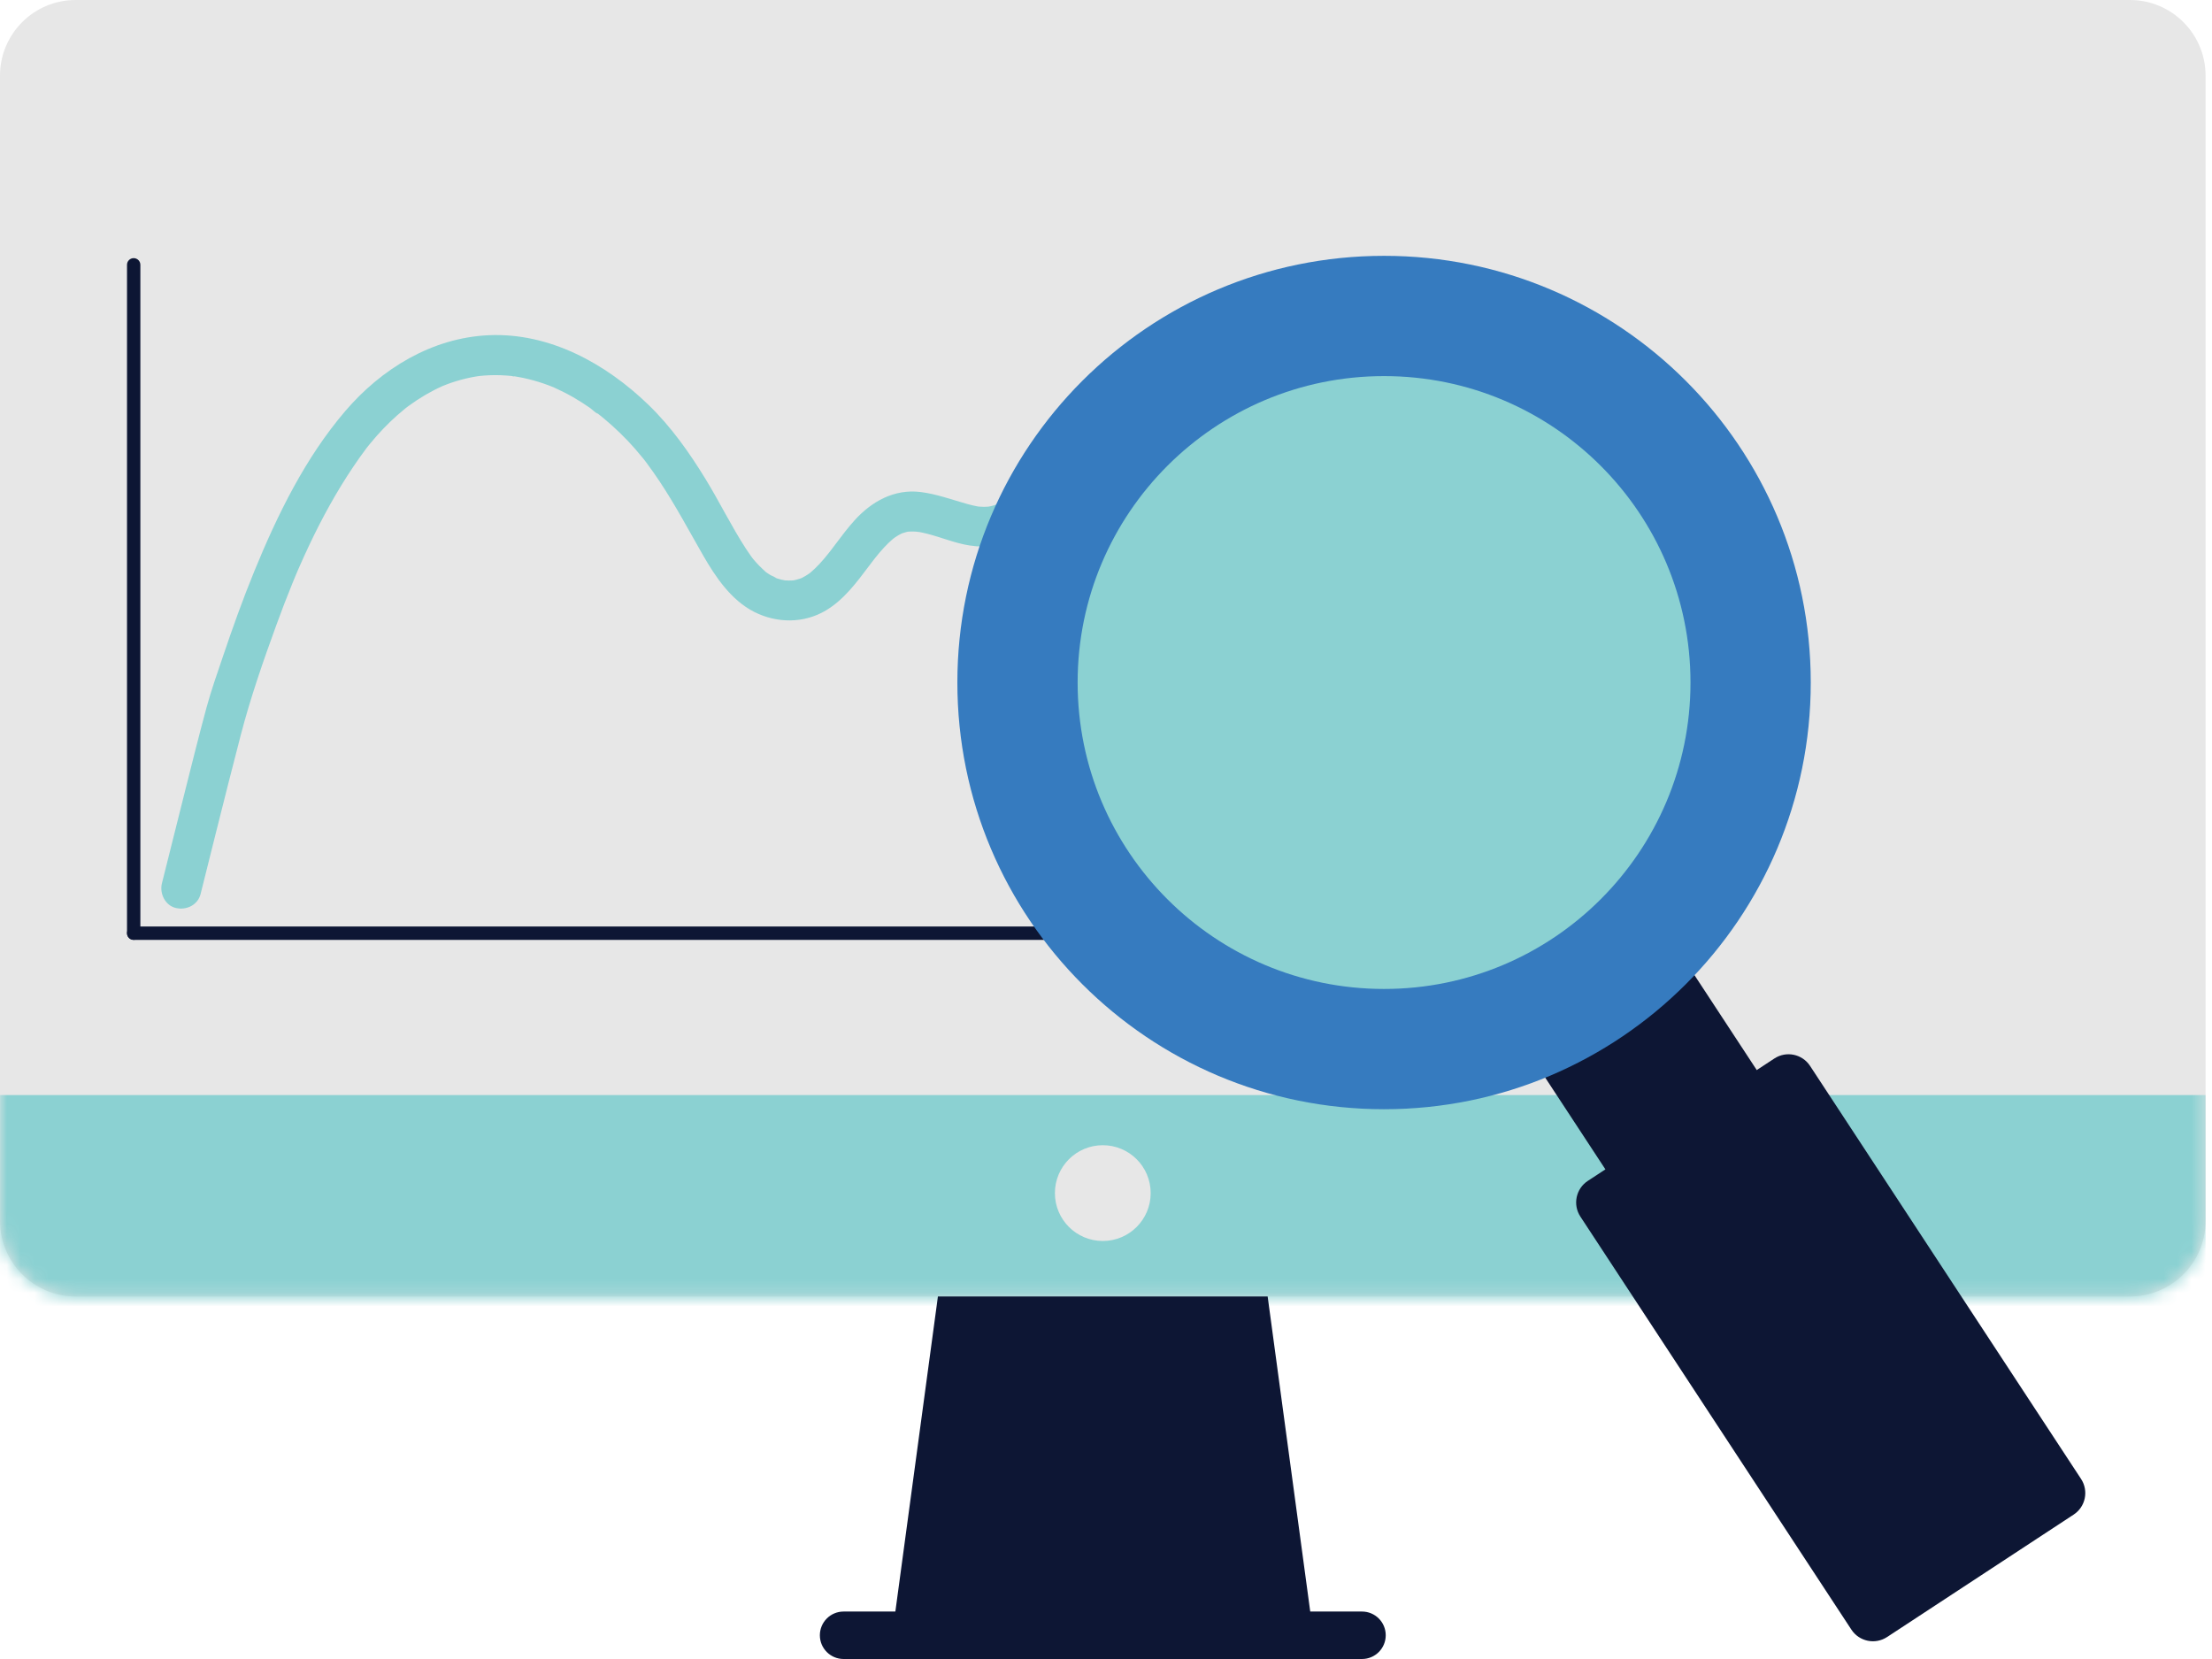
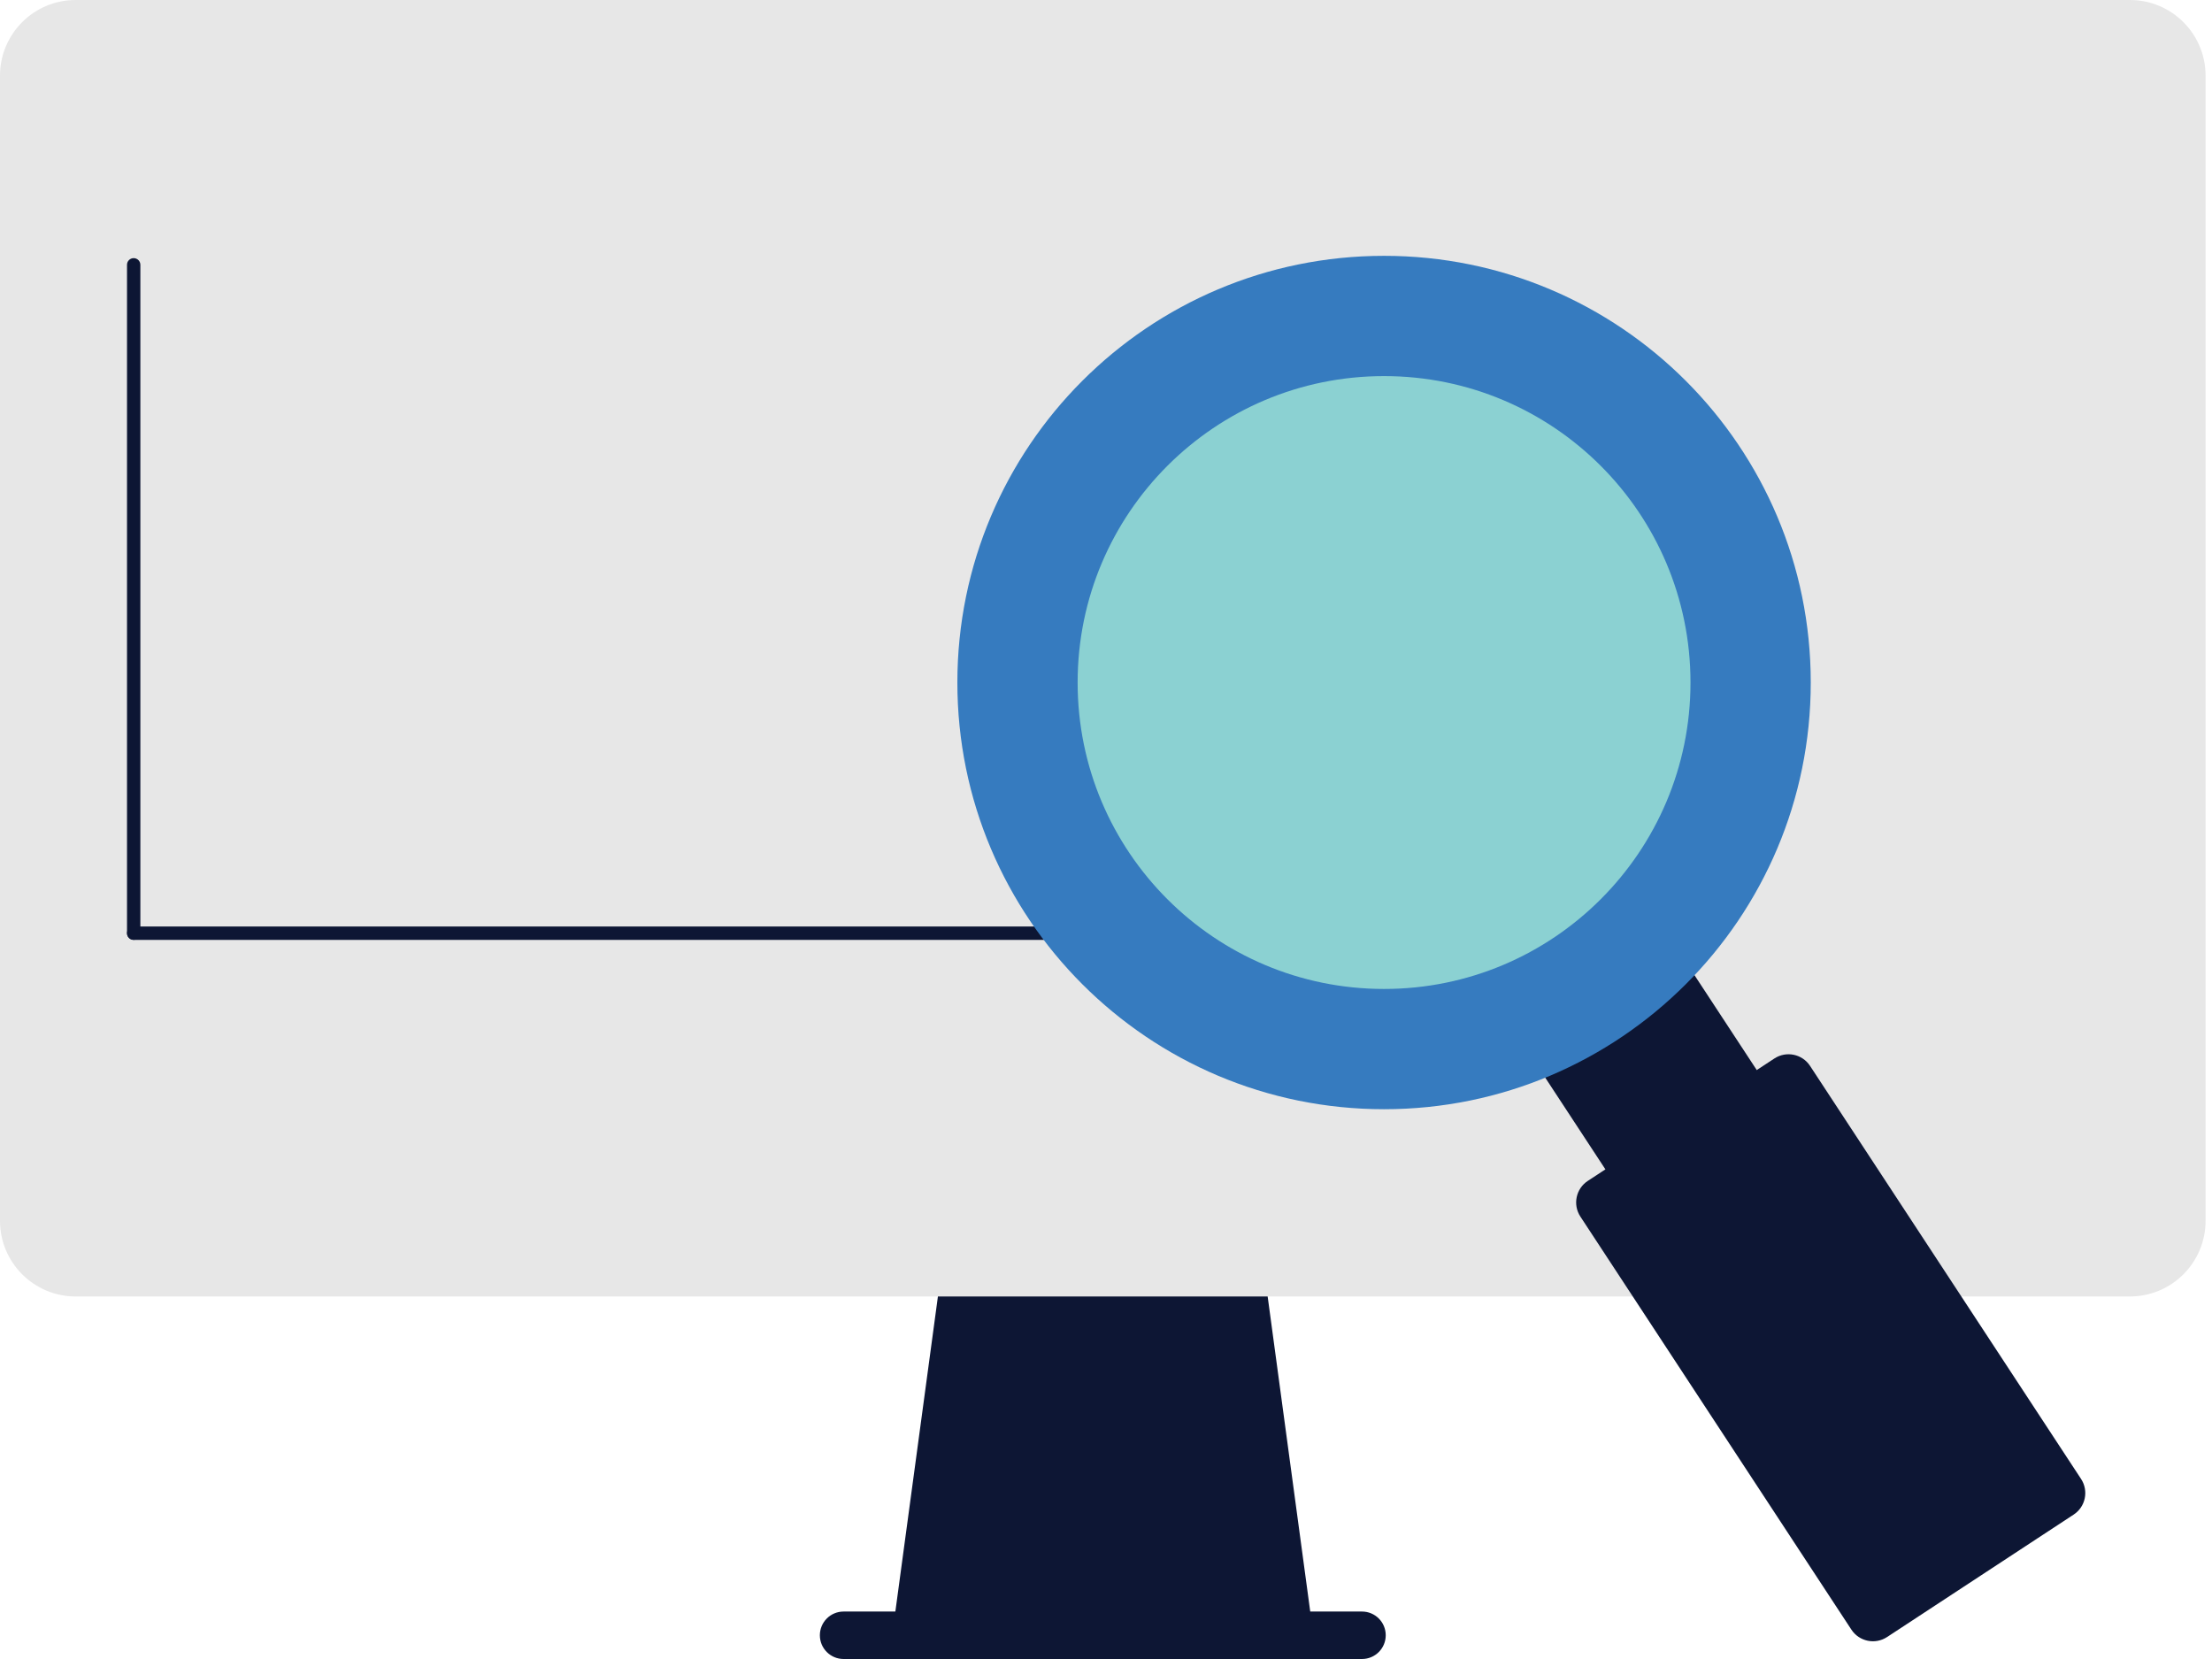
<svg xmlns="http://www.w3.org/2000/svg" width="160" height="120" viewBox="0 0 160 120" fill="none">
  <path d="M154.062 0H5.473C2.45 0 0 2.45 0 5.473V88.304C0 91.327 2.45 93.777 5.473 93.777H154.062C157.085 93.777 159.535 91.327 159.535 88.304V5.473C159.535 2.45 157.085 0 154.062 0Z" fill="#E7E7E7" />
  <mask id="mask0_276_518" style="mask-type:luminance" maskUnits="userSpaceOnUse" x="0" y="0" width="160" height="94">
    <path d="M154.062 0H5.473C2.45 0 0 2.45 0 5.473V88.304C0 91.327 2.45 93.777 5.473 93.777H154.062C157.085 93.777 159.535 91.327 159.535 88.304V5.473C159.535 2.45 157.085 0 154.062 0Z" fill="white" />
  </mask>
  <g mask="url(#mask0_276_518)">
-     <path d="M159.535 79.209H-0.644V95.324H159.535V79.209Z" fill="#8BD1D2" />
-   </g>
+     </g>
  <path d="M94.916 117.626H64.621L67.842 93.777H91.693L94.916 117.626Z" fill="#0D1634" />
  <path d="M79.768 89.764C81.681 89.764 83.232 88.213 83.232 86.3C83.232 84.386 81.681 82.836 79.768 82.836C77.855 82.836 76.304 84.386 76.304 86.3C76.304 88.213 77.855 89.764 79.768 89.764Z" fill="#E7E7E7" />
  <path d="M98.517 116.567H61.019C60.071 116.567 59.303 117.335 59.303 118.283C59.303 119.231 60.071 120 61.019 120H98.517C99.465 120 100.234 119.231 100.234 118.283C100.234 117.335 99.465 116.567 98.517 116.567Z" fill="#0D1634" />
-   <path d="M77.204 31.845C76.319 32.718 75.435 33.591 74.55 34.464C74.148 34.86 73.751 35.262 73.328 35.637C73.229 35.725 73.127 35.81 73.027 35.895C72.975 35.94 72.836 36.083 73.053 35.879C73.013 35.916 72.962 35.949 72.918 35.98C72.68 36.151 72.433 36.299 72.177 36.442C71.937 36.576 72.151 36.47 72.198 36.445C72.149 36.471 72.089 36.486 72.037 36.505C71.915 36.548 71.79 36.585 71.665 36.615C71.632 36.622 71.461 36.646 71.454 36.658C71.458 36.65 71.743 36.633 71.578 36.641C71.439 36.649 71.301 36.661 71.163 36.661C71.041 36.661 70.923 36.65 70.802 36.643C70.538 36.627 70.844 36.641 70.88 36.658C70.839 36.64 70.771 36.64 70.727 36.633C70.468 36.587 70.213 36.525 69.96 36.454C68.829 36.139 67.752 35.733 66.579 35.588C64.687 35.356 63.051 36.269 61.818 37.631C61.301 38.201 60.843 38.823 60.379 39.436C60.28 39.568 60.181 39.698 60.082 39.829C60.016 39.916 59.824 40.151 60.116 39.786C60.059 39.859 60.001 39.932 59.943 40.006C59.737 40.266 59.522 40.522 59.298 40.766C59.073 41.009 58.849 41.224 58.604 41.432C58.578 41.453 58.553 41.472 58.528 41.494C58.4 41.605 58.807 41.291 58.669 41.386C58.607 41.427 58.547 41.475 58.486 41.516C58.354 41.606 58.217 41.689 58.075 41.763C58.008 41.797 57.94 41.828 57.875 41.862C57.679 41.962 58.246 41.732 57.957 41.825C57.801 41.875 57.649 41.925 57.49 41.961C57.423 41.975 57.131 42.017 57.42 41.981C57.71 41.946 57.413 41.98 57.342 41.984C57.163 41.996 56.985 41.995 56.806 41.981C56.769 41.978 56.732 41.974 56.694 41.972C56.471 41.958 56.81 41.986 56.828 41.992C56.735 41.961 56.624 41.955 56.53 41.931C56.435 41.907 56.336 41.881 56.242 41.85C56.202 41.837 56.162 41.822 56.122 41.809C55.89 41.732 56.12 41.778 56.196 41.844C56.067 41.73 55.828 41.661 55.679 41.568C55.596 41.516 55.516 41.46 55.435 41.405C55.172 41.227 55.632 41.586 55.395 41.374C55.084 41.095 54.789 40.807 54.521 40.485C54.479 40.435 54.274 40.176 54.416 40.358C54.558 40.54 54.357 40.275 54.318 40.222C54.19 40.043 54.066 39.86 53.945 39.674C52.9 38.061 52.055 36.322 51.054 34.683C49.873 32.748 48.543 30.866 46.909 29.285C43.82 26.297 39.745 24.044 35.332 24.248C31.242 24.437 27.596 26.669 24.979 29.728C22.08 33.115 20.076 37.216 18.396 41.314C17.566 43.339 16.829 45.401 16.129 47.474C15.711 48.711 15.271 49.948 14.929 51.211C14.347 53.359 13.813 55.521 13.269 57.679C12.774 59.64 12.284 61.6 11.795 63.562C11.767 63.672 11.74 63.783 11.712 63.894C11.529 64.629 11.948 65.501 12.725 65.678C13.502 65.856 14.313 65.452 14.51 64.665C14.873 63.207 15.237 61.75 15.603 60.294C16.2 57.916 16.797 55.537 17.416 53.165C18.119 50.466 19.035 47.827 19.99 45.209C20.365 44.178 20.758 43.153 21.173 42.138C21.224 42.015 21.274 41.893 21.326 41.77C21.377 41.648 21.45 41.461 21.355 41.698C21.469 41.417 21.593 41.141 21.714 40.865C21.927 40.38 22.147 39.9 22.373 39.421C23.302 37.457 24.351 35.545 25.567 33.742C25.862 33.303 26.168 32.87 26.485 32.448C26.704 32.158 26.369 32.591 26.53 32.389C26.602 32.298 26.673 32.208 26.747 32.118C26.903 31.928 27.063 31.739 27.225 31.554C27.85 30.846 28.53 30.183 29.264 29.588C29.314 29.547 29.364 29.507 29.415 29.467C29.446 29.442 29.579 29.338 29.421 29.461C29.262 29.583 29.528 29.381 29.583 29.343C29.778 29.201 29.974 29.064 30.175 28.932C30.562 28.678 30.961 28.445 31.372 28.232C31.57 28.13 31.769 28.032 31.973 27.942C32.016 27.923 32.06 27.904 32.103 27.885C32.28 27.803 31.839 27.991 32.02 27.92C32.139 27.874 32.257 27.826 32.375 27.781C32.808 27.62 33.251 27.486 33.7 27.38C33.919 27.328 34.139 27.282 34.36 27.244C34.418 27.233 34.794 27.18 34.551 27.211C34.337 27.238 34.508 27.217 34.551 27.211C34.632 27.202 34.713 27.193 34.793 27.184C35.272 27.139 35.753 27.124 36.233 27.142C36.472 27.151 36.712 27.167 36.951 27.19C37.052 27.201 37.17 27.233 37.27 27.226C36.992 27.244 37.087 27.199 37.201 27.218C37.288 27.233 37.375 27.247 37.462 27.261C37.962 27.35 38.456 27.47 38.941 27.619C39.173 27.69 39.403 27.768 39.632 27.854C39.73 27.889 39.827 27.927 39.923 27.966C39.984 27.989 40.056 28.013 40.117 28.044C40.034 28.001 39.891 27.945 40.058 28.021C40.533 28.236 40.999 28.468 41.451 28.727C41.873 28.97 42.285 29.233 42.686 29.512C42.78 29.579 43.189 29.963 43.279 29.945C43.226 29.956 43.07 29.78 43.235 29.911C43.276 29.944 43.318 29.976 43.359 30.009C43.468 30.096 43.578 30.185 43.686 30.275C44.491 30.947 45.25 31.678 45.94 32.468C46.114 32.666 46.282 32.869 46.449 33.074C46.532 33.176 46.621 33.276 46.696 33.384C46.668 33.344 46.516 33.146 46.677 33.361C46.723 33.421 46.769 33.482 46.813 33.542C47.141 33.983 47.455 34.434 47.758 34.892C48.884 36.594 49.837 38.393 50.851 40.16C51.757 41.736 52.878 43.405 54.544 44.255C56.182 45.089 58.141 45.109 59.737 44.156C61.05 43.373 61.963 42.125 62.867 40.927C62.966 40.795 63.065 40.665 63.164 40.535C63.192 40.498 63.221 40.461 63.249 40.424C63.267 40.401 63.034 40.699 63.13 40.58C63.187 40.507 63.243 40.433 63.301 40.361C63.506 40.102 63.718 39.848 63.942 39.606C64.158 39.373 64.384 39.151 64.628 38.947C64.653 38.927 64.678 38.907 64.701 38.887C64.862 38.749 64.56 38.996 64.56 38.996C64.62 38.972 64.687 38.904 64.74 38.869C64.87 38.782 65.004 38.701 65.143 38.628C65.207 38.594 65.276 38.569 65.34 38.534C65.459 38.466 65.114 38.624 65.137 38.619C65.176 38.612 65.216 38.587 65.254 38.575C65.35 38.547 65.443 38.513 65.539 38.489C65.552 38.486 65.701 38.444 65.707 38.452C65.687 38.42 65.404 38.476 65.721 38.454C65.855 38.445 65.99 38.444 66.124 38.448C66.181 38.449 66.239 38.454 66.297 38.458C66.351 38.463 66.586 38.51 66.391 38.463C66.208 38.418 66.394 38.463 66.428 38.47C66.504 38.485 66.58 38.498 66.656 38.513C66.803 38.542 66.95 38.578 67.096 38.615C68.108 38.875 69.081 39.291 70.117 39.452C71.471 39.662 72.777 39.491 73.963 38.767C74.993 38.138 75.845 37.265 76.698 36.424C77.55 35.584 78.407 34.739 79.26 33.895C79.801 33.362 79.835 32.372 79.26 31.843C78.678 31.309 77.786 31.275 77.209 31.843L77.204 31.845Z" fill="#8BD1D2" />
  <path d="M9.67 67.983C9.402 67.983 9.187 67.767 9.187 67.5V19.155C9.187 18.887 9.402 18.672 9.67 18.672C9.937 18.672 10.153 18.889 10.153 19.155V67.498C10.153 67.766 9.937 67.981 9.67 67.981V67.983Z" fill="#0D1634" />
  <path d="M77.949 67.983H9.67C9.402 67.983 9.187 67.767 9.187 67.5C9.187 67.232 9.402 67.017 9.67 67.017H77.949C78.216 67.017 78.432 67.232 78.432 67.5C78.432 67.767 78.216 67.983 77.949 67.983Z" fill="#0D1634" />
  <path d="M128.346 76.563L114.848 85.419C113.988 85.984 113.749 87.139 114.313 87.999L133.916 117.876C134.481 118.736 135.635 118.976 136.496 118.412L149.993 109.555C150.854 108.991 151.093 107.836 150.529 106.976L130.926 77.099C130.361 76.238 129.207 75.999 128.346 76.563Z" fill="#0D1634" />
  <path d="M113.678 59.822L105.33 65.299C104.612 65.77 104.412 66.734 104.883 67.451L124.825 97.845C125.296 98.562 126.26 98.762 126.977 98.291L135.325 92.814C136.042 92.343 136.242 91.38 135.772 90.662L115.83 60.269C115.359 59.551 114.395 59.351 113.678 59.822Z" fill="#0D1634" />
  <path d="M100.113 80.233C117.159 80.233 130.977 66.415 130.977 49.369C130.977 32.323 117.159 18.505 100.113 18.505C83.067 18.505 69.249 32.323 69.249 49.369C69.249 66.415 83.067 80.233 100.113 80.233Z" fill="#367BBF" />
  <path d="M100.113 71.534C112.354 71.534 122.278 61.61 122.278 49.369C122.278 37.127 112.354 27.204 100.113 27.204C87.871 27.204 77.948 37.127 77.948 49.369C77.948 61.61 87.871 71.534 100.113 71.534Z" fill="#8BD1D2" />
</svg>